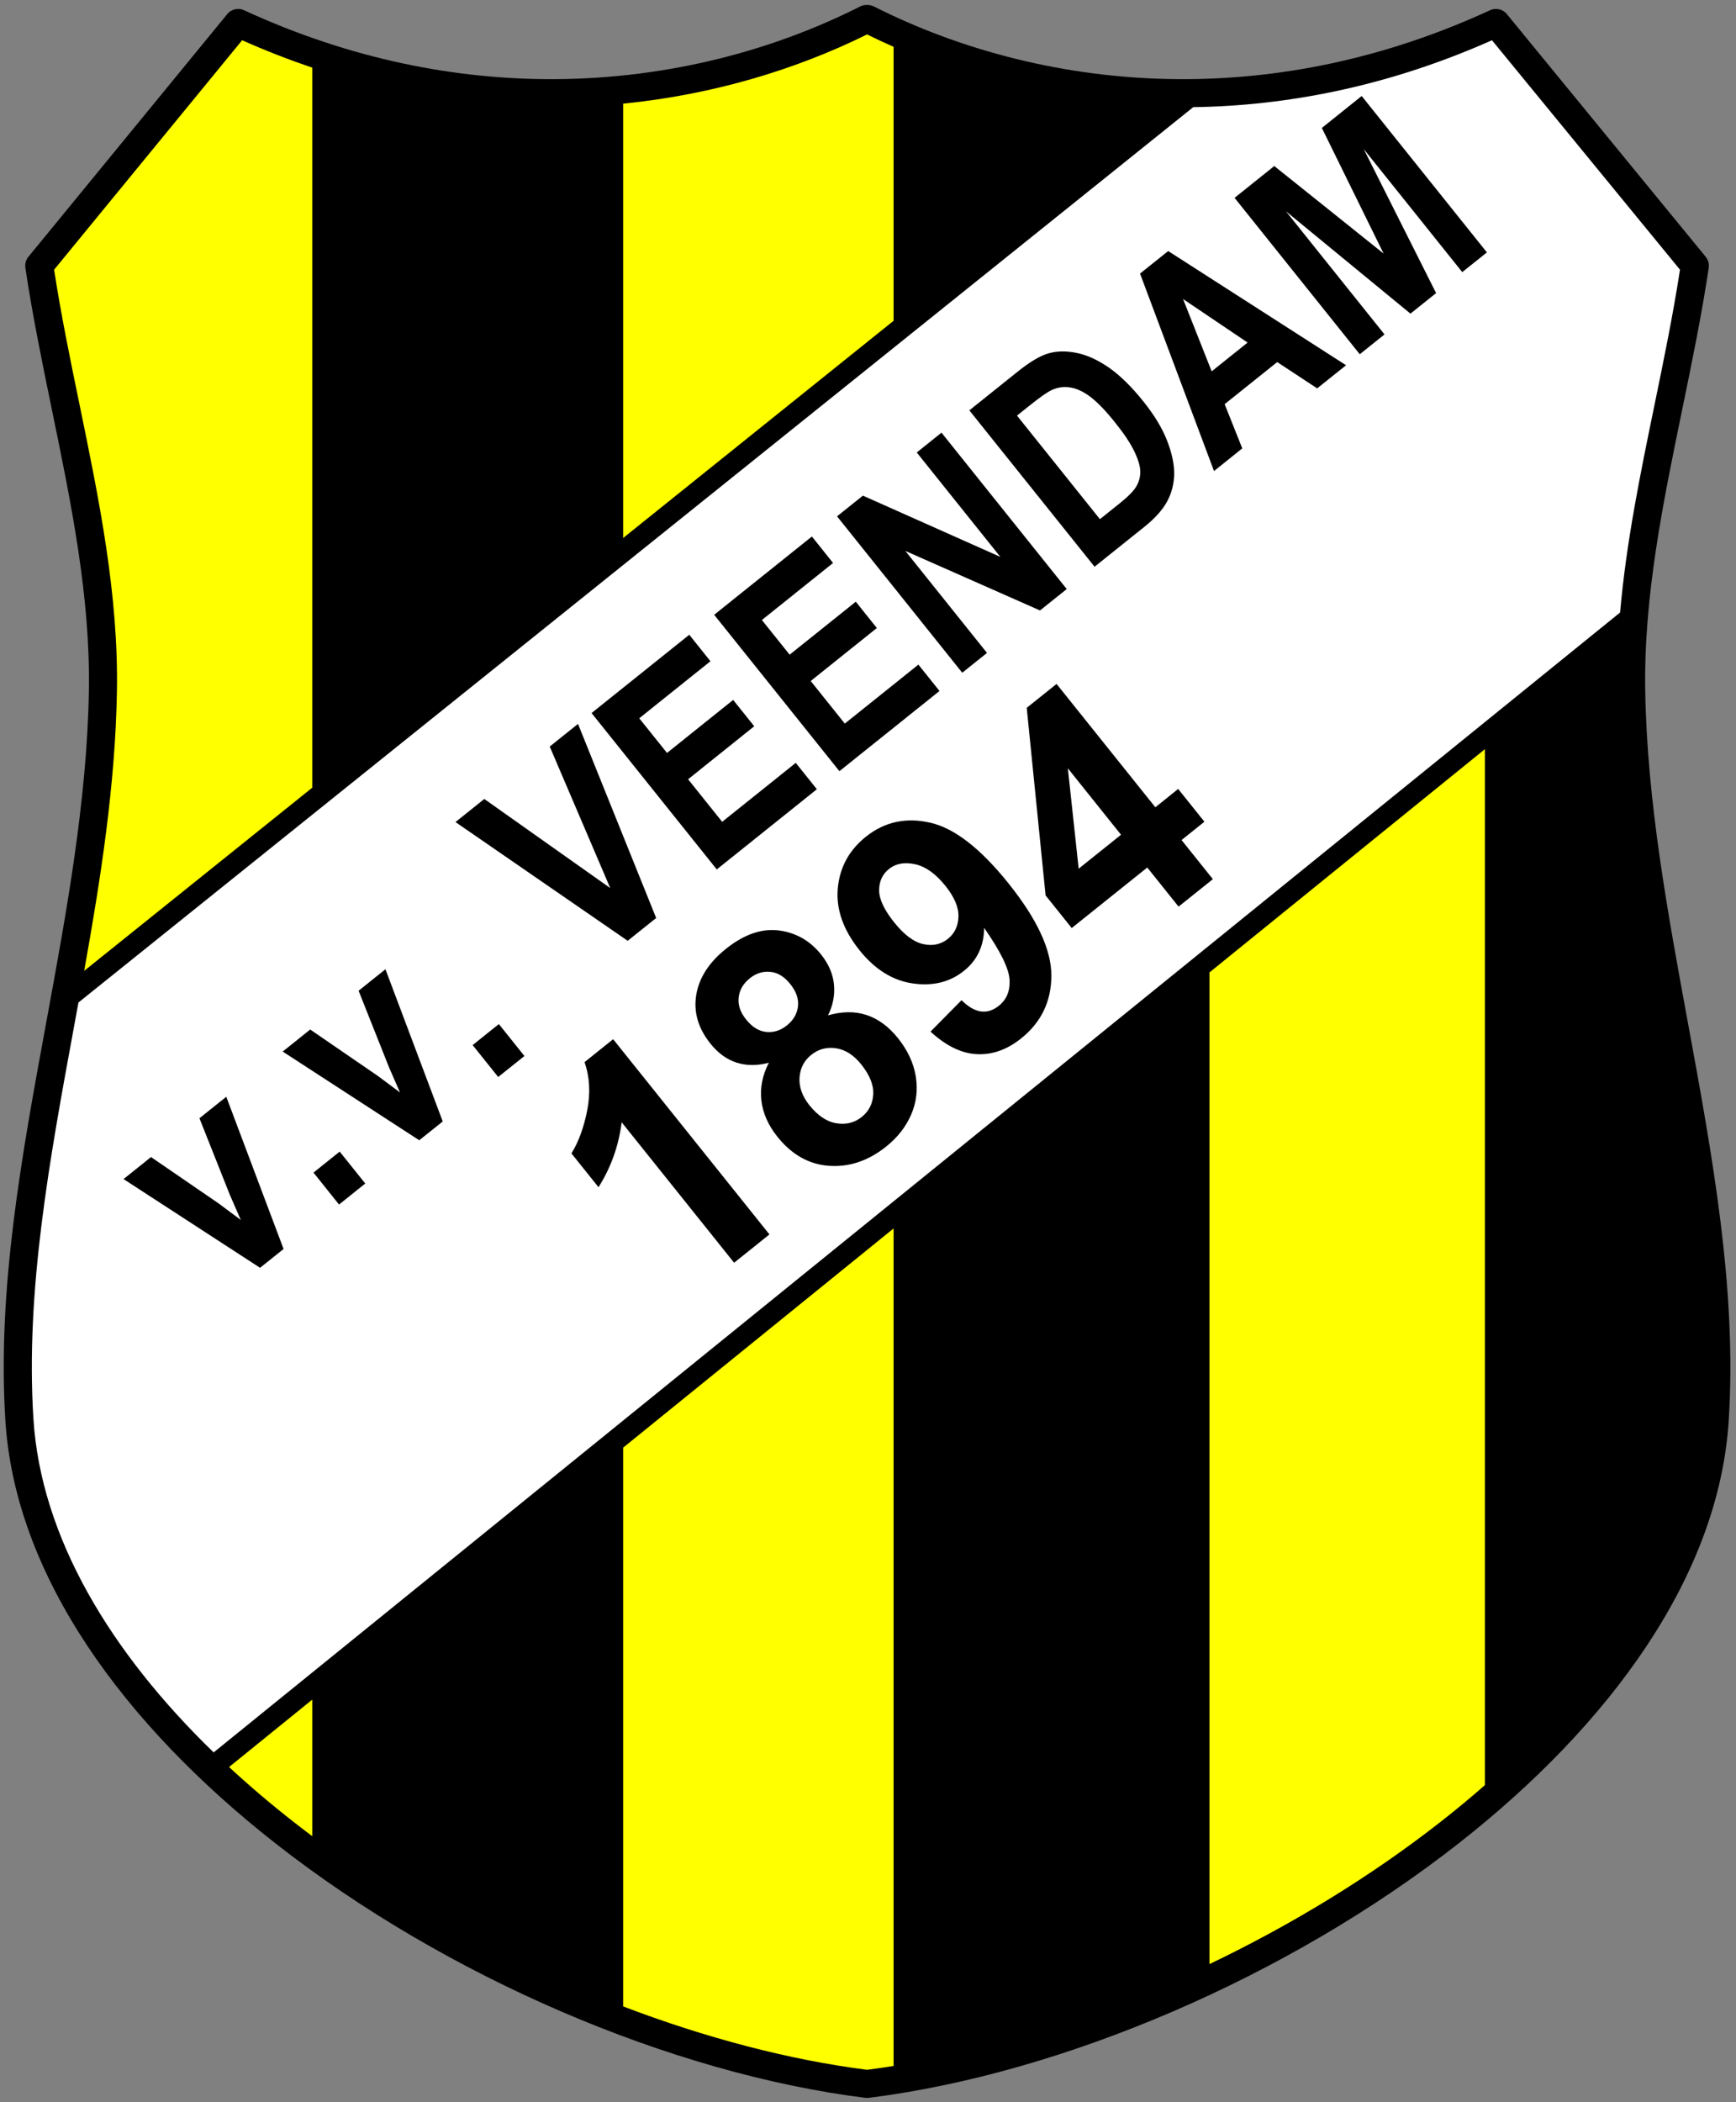
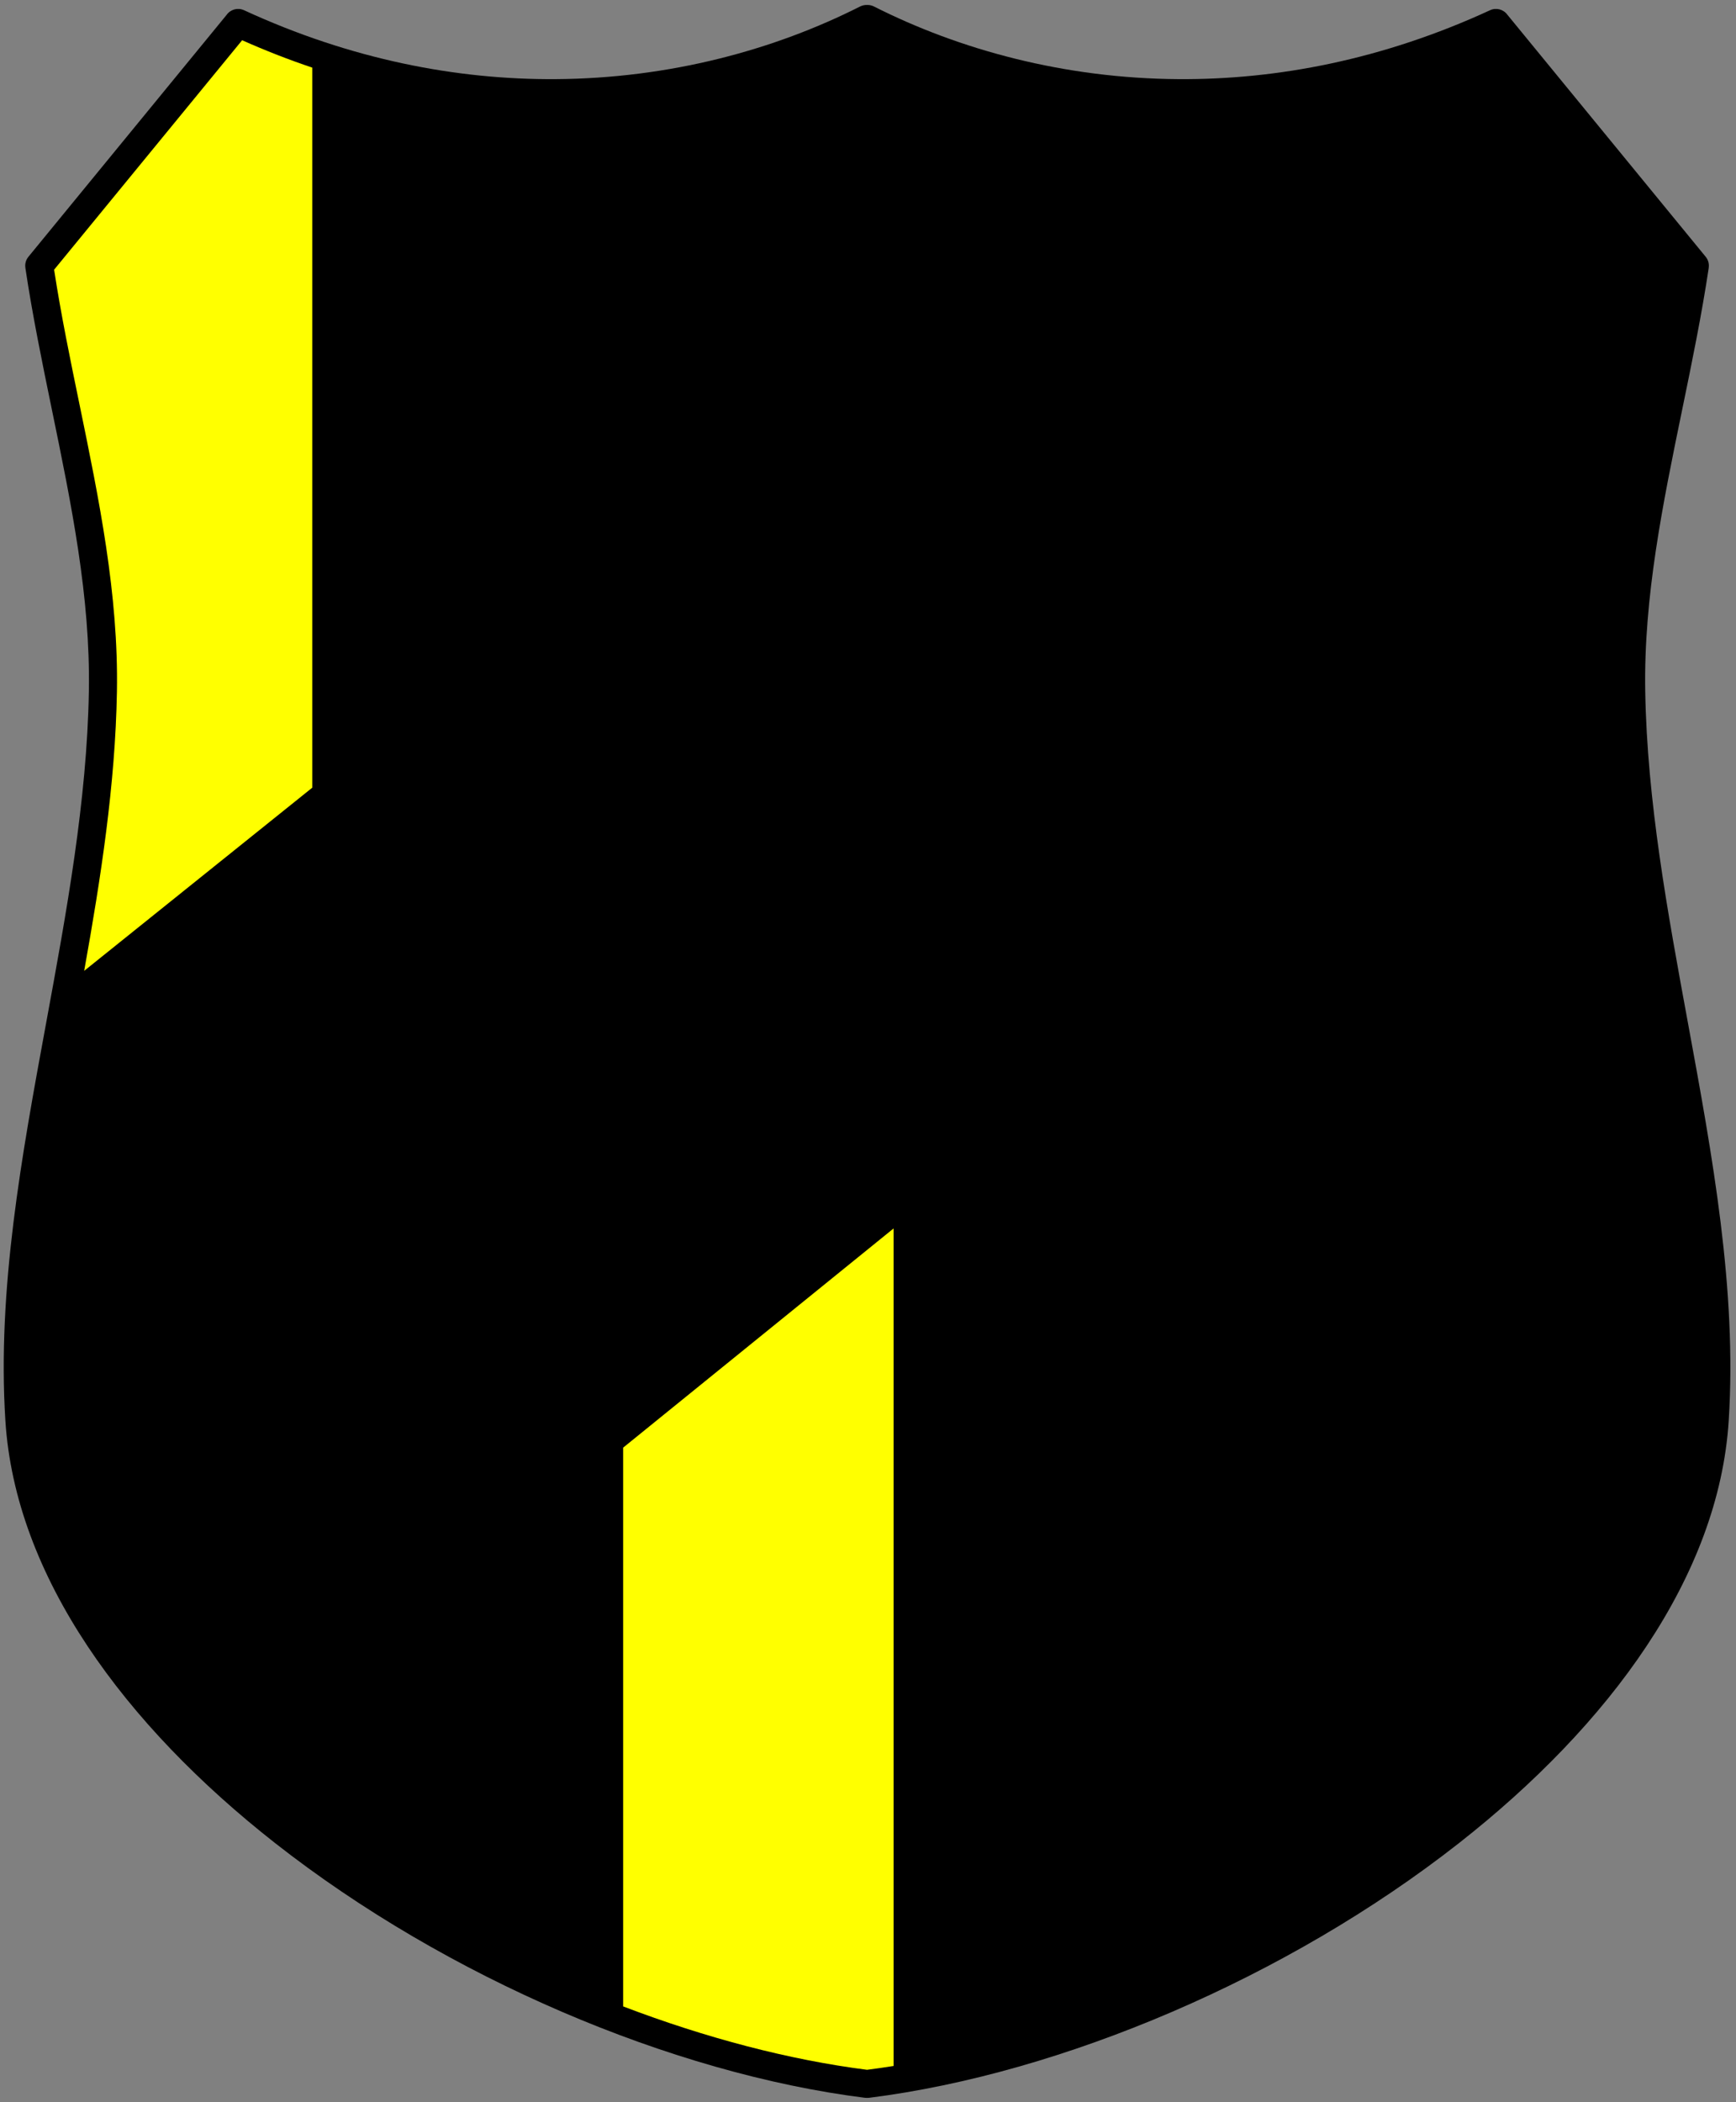
<svg xmlns="http://www.w3.org/2000/svg" width="285pt" height="345pt" viewBox="0 0 285 345" version="1.1">
  <rect x="0" y="0" width="285" height="345" fill="#808080" stroke="none" />
  <g id="surface1">
    <path style=" stroke:none;fill-rule:nonzero;fill:rgb(0%,0%,0%);fill-opacity:1;" d="M 141.215 1.059 C 141.578 0.879 141.965 0.801 142.348 0.816 C 142.723 0.801 143.109 0.879 143.473 1.062 C 157.492 8.152 174.68 12.871 193.48 12.988 C 209.648 13.094 227.023 9.793 244.629 1.676 C 245.648 1.207 246.836 1.543 247.469 2.422 L 280.02 42.137 C 280.449 42.66 280.609 43.312 280.52 43.934 L 280.527 43.938 C 279.367 51.68 277.762 59.488 276.152 67.293 C 272.992 82.641 269.832 97.988 270.098 113.43 C 270.406 131.457 273.762 149.68 277.098 167.805 C 281.141 189.777 285.16 211.605 283.809 233.094 C 282.199 258.723 264.246 283.09 239.465 302.52 C 211.391 324.531 174.441 340.277 142.711 344.273 C 142.586 344.289 142.465 344.293 142.34 344.289 C 142.219 344.293 142.098 344.289 141.973 344.273 C 110.242 340.277 73.297 324.531 45.223 302.52 C 20.441 283.09 2.488 258.723 0.879 233.094 C -0.473 211.605 3.543 189.777 7.59 167.805 C 10.922 149.68 14.277 131.457 14.59 113.43 C 14.855 97.988 11.695 82.641 8.531 67.293 C 6.926 59.488 5.316 51.68 4.16 43.934 L 4.168 43.934 C 4.074 43.312 4.238 42.66 4.668 42.137 L 37.219 2.422 C 37.852 1.543 39.039 1.207 40.059 1.676 C 57.66 9.793 75.039 13.094 91.207 12.988 C 110.008 12.871 127.195 8.152 141.215 1.059 " />
-     <path style=" stroke:none;fill-rule:nonzero;fill:rgb(100%,100%,100%);fill-opacity:1;" d="M 265.973 100.516 C 266.969 89.043 269.301 77.707 271.637 66.371 C 273.145 59.035 274.656 51.703 275.805 44.262 L 244.938 6.605 C 244.703 6.707 244.012 7.012 243.777 7.113 C 227.355 14.238 211.145 17.375 195.895 17.586 L 12.879 164.523 C 12.629 165.895 12.375 167.266 12.125 168.637 C 8.133 190.32 4.168 211.859 5.484 232.805 C 6.707 252.32 18.176 271.215 35.074 287.594 L 265.973 100.516 " />
-     <path style=" stroke:none;fill-rule:nonzero;fill:rgb(100%,100%,0%);fill-opacity:1;" d="M 51.262 278.93 L 37.605 289.992 C 40.914 293.055 44.41 296.027 48.059 298.887 C 49.113 299.715 50.184 300.531 51.262 301.34 L 51.262 278.93 " />
    <path style=" stroke:none;fill-rule:nonzero;fill:rgb(100%,100%,0%);fill-opacity:1;" d="M 146.703 201.602 L 102.301 237.578 L 102.301 329.277 C 115.871 334.453 129.547 338.047 142.344 339.68 C 143.785 339.496 145.242 339.285 146.703 339.051 L 146.703 201.602 " />
-     <path style=" stroke:none;fill-rule:nonzero;fill:rgb(100%,100%,0%);fill-opacity:1;" d="M 243.777 122.949 L 198.559 159.586 L 198.559 322.332 C 212.09 315.859 225.117 307.914 236.629 298.887 C 239.086 296.961 241.473 294.984 243.777 292.965 L 243.777 122.949 " />
-     <path style=" stroke:none;fill-rule:nonzero;fill:rgb(100%,100%,0%);fill-opacity:1;" d="M 102.301 88.293 L 146.703 52.645 L 146.703 7.688 C 145.223 7.035 143.766 6.355 142.344 5.652 C 130.754 11.375 117.145 15.535 102.301 17.012 L 102.301 88.293 " />
    <path style=" stroke:none;fill-rule:nonzero;fill:rgb(100%,100%,0%);fill-opacity:1;" d="M 13.82 159.328 L 51.262 129.27 L 51.262 11.098 C 47.441 9.812 43.602 8.316 39.75 6.605 L 8.883 44.262 C 10.027 51.703 11.539 59.035 13.051 66.371 C 16.262 81.961 19.469 97.551 19.195 113.5 C 18.93 128.812 16.551 144.102 13.82 159.328 " />
    <path style=" stroke:none;fill-rule:nonzero;fill:rgb(0%,0%,0%);fill-opacity:1;" d="M 103.047 154.398 L 74.777 134.91 L 79.508 131.121 L 100.184 145.746 L 90.25 122.52 L 94.891 118.801 L 107.723 150.656 Z M 117.672 142.684 L 97.117 117.02 L 113.156 104.172 L 116.637 108.516 L 104.945 117.879 L 109.504 123.566 L 120.363 114.867 L 123.824 119.188 L 112.965 127.887 L 118.559 134.871 L 130.641 125.195 L 134.105 129.523 Z M 137.805 126.559 L 117.246 100.895 L 133.289 88.047 L 136.766 92.391 L 125.078 101.754 L 129.637 107.441 L 140.496 98.746 L 143.953 103.066 L 133.094 111.762 L 138.691 118.75 L 150.773 109.074 L 154.238 113.398 Z M 157.973 110.406 L 137.418 84.738 L 141.664 81.34 L 164.23 91.395 L 150.504 74.258 L 154.566 71.004 L 175.125 96.672 L 170.738 100.184 L 148.629 90.414 L 162.035 107.152 Z M 159.137 67.344 L 167.098 60.969 C 169.109 59.355 170.809 58.359 172.184 57.977 C 173.555 57.59 175.094 57.574 176.785 57.926 C 178.48 58.266 180.234 59.078 182.059 60.336 C 183.879 61.602 185.773 63.461 187.746 65.926 C 189.523 68.148 190.809 70.277 191.609 72.336 C 192.406 74.383 192.785 76.207 192.766 77.805 C 192.738 79.395 192.363 80.871 191.629 82.254 C 190.895 83.637 189.652 85.031 187.887 86.449 L 179.695 93.008 Z M 166.961 68.207 L 180.574 85.203 L 183.852 82.578 C 185.25 81.461 186.168 80.516 186.59 79.758 C 187.016 78.996 187.219 78.195 187.199 77.355 C 187.188 76.512 186.863 75.426 186.23 74.094 C 185.598 72.762 184.547 71.184 183.074 69.352 C 181.555 67.449 180.219 66.059 179.066 65.176 C 177.922 64.297 176.809 63.766 175.734 63.594 C 174.656 63.418 173.641 63.555 172.664 64.012 C 171.93 64.348 170.691 65.219 168.945 66.621 Z M 220.984 59.941 L 216.242 63.738 L 209.68 59.422 L 201.051 66.328 L 203.945 73.586 L 199.305 77.305 L 187.16 44.898 L 191.781 41.199 Z M 204.82 56.219 L 194.223 49.074 L 198.922 60.941 Z M 223.234 58.137 L 202.68 32.469 L 209.199 27.246 L 227.145 41.613 L 217.008 20.996 L 223.547 15.758 L 244.105 41.422 L 240.059 44.66 L 223.879 24.457 L 235.766 48.102 L 231.555 51.473 L 211.117 34.68 L 227.297 54.883 L 223.234 58.137 " />
    <path style=" stroke:none;fill-rule:nonzero;fill:rgb(0%,0%,0%);fill-opacity:1;" d="M 126.32 202.586 L 120.52 207.23 L 102.059 184.18 C 101.578 188.027 100.312 191.578 98.258 194.836 L 93.812 189.285 C 94.969 187.434 95.832 185.086 96.402 182.234 C 96.961 179.387 96.812 176.75 95.969 174.305 L 100.66 170.547 Z M 126.223 174.41 C 124.281 174.918 122.504 174.902 120.902 174.383 C 119.297 173.863 117.871 172.82 116.629 171.27 C 114.617 168.758 113.844 166.098 114.297 163.297 C 114.762 160.484 116.371 157.965 119.168 155.723 C 122.121 153.359 125.012 152.348 127.836 152.695 C 130.648 153.051 132.973 154.363 134.797 156.645 C 136.039 158.195 136.746 159.836 136.914 161.578 C 137.078 163.316 136.746 165.008 135.934 166.633 C 138.242 165.969 140.355 165.945 142.262 166.578 C 144.176 167.203 145.895 168.473 147.43 170.387 C 149.012 172.363 149.977 174.445 150.34 176.629 C 150.695 178.82 150.453 180.914 149.59 182.91 C 148.73 184.906 147.371 186.652 145.504 188.148 C 142.578 190.492 139.457 191.551 136.156 191.328 C 132.848 191.113 130.008 189.523 127.633 186.562 C 126.102 184.652 125.223 182.652 124.992 180.566 C 124.762 178.496 125.176 176.434 126.223 174.41 Z M 122.48 167.301 C 123.473 168.543 124.574 169.23 125.789 169.355 C 127.008 169.48 128.145 169.117 129.188 168.281 C 130.242 167.434 130.848 166.406 131 165.184 C 131.152 163.965 130.73 162.73 129.734 161.488 C 128.766 160.277 127.68 159.613 126.473 159.496 C 125.254 159.371 124.137 159.719 123.102 160.547 C 122.027 161.41 121.414 162.445 121.27 163.676 C 121.121 164.902 121.52 166.105 122.48 167.301 Z M 132.887 181.391 C 134.262 183.105 135.742 184.09 137.328 184.344 C 138.906 184.602 140.293 184.25 141.465 183.312 C 142.641 182.367 143.273 181.129 143.359 179.609 C 143.453 178.086 142.789 176.434 141.375 174.664 C 140.156 173.141 138.777 172.27 137.262 172.031 C 135.734 171.805 134.371 172.164 133.176 173.121 C 132.004 174.062 131.363 175.305 131.258 176.852 C 131.164 178.391 131.703 179.91 132.887 181.391 Z M 152.762 169.301 L 157.859 164.145 C 160.02 166.293 162.059 166.598 163.977 165.062 C 165.27 164.027 165.855 162.59 165.738 160.746 C 165.617 158.906 164.223 156.086 161.566 152.273 C 161.555 153.746 161.27 155.062 160.719 156.246 C 160.176 157.422 159.348 158.453 158.238 159.34 C 155.93 161.188 153.129 161.871 149.832 161.391 C 146.535 160.91 143.629 159.094 141.105 155.945 C 138.41 152.578 137.23 149.184 137.543 145.762 C 137.863 142.336 139.398 139.523 142.133 137.328 C 145.199 134.875 148.719 134.105 152.691 135.008 C 156.676 135.902 160.969 139.23 165.578 144.988 C 170.277 150.855 172.617 155.895 172.602 160.129 C 172.59 164.344 170.941 167.773 167.645 170.414 C 165.355 172.25 162.953 173.113 160.422 173.004 C 157.891 172.898 155.336 171.664 152.762 169.301 Z M 155.219 145.395 C 153.613 143.391 151.945 142.203 150.219 141.828 C 148.477 141.457 147.059 141.715 145.949 142.605 C 144.871 143.465 144.336 144.629 144.328 146.086 C 144.32 147.539 145.137 149.301 146.793 151.367 C 148.438 153.422 150.043 154.613 151.594 154.945 C 153.137 155.281 154.48 154.984 155.625 154.07 C 156.719 153.191 157.297 151.988 157.348 150.449 C 157.398 148.906 156.684 147.223 155.219 145.395 Z M 193.488 148.789 L 188.348 142.371 L 175.945 152.305 L 171.656 146.949 L 168.559 116.164 L 173.457 112.242 L 189.672 132.484 L 193.422 129.477 L 197.73 134.855 L 193.977 137.863 L 199.117 144.281 Z M 184.039 136.992 L 175.309 126.09 L 177.086 142.562 Z M 184.039 136.992 " />
    <path style=" stroke:none;fill-rule:nonzero;fill:rgb(0%,0%,0%);fill-opacity:1;" d="M 42.695 208.062 L 20.281 193.5 L 24.793 189.887 L 35.957 197.543 L 39.535 200.215 L 37.742 196.109 L 32.742 183.52 L 37.148 179.992 L 46.555 204.973 Z M 55.66 197.68 L 51.465 192.438 L 55.766 188.992 L 59.965 194.23 Z M 68.828 187.133 L 46.41 172.574 L 50.926 168.957 L 62.086 176.613 L 65.668 179.285 L 63.875 175.184 L 58.871 162.594 L 63.277 159.062 L 72.684 184.043 Z M 81.789 176.75 L 77.594 171.512 L 81.898 168.062 L 86.094 173.305 L 81.789 176.75 " />
  </g>
</svg>